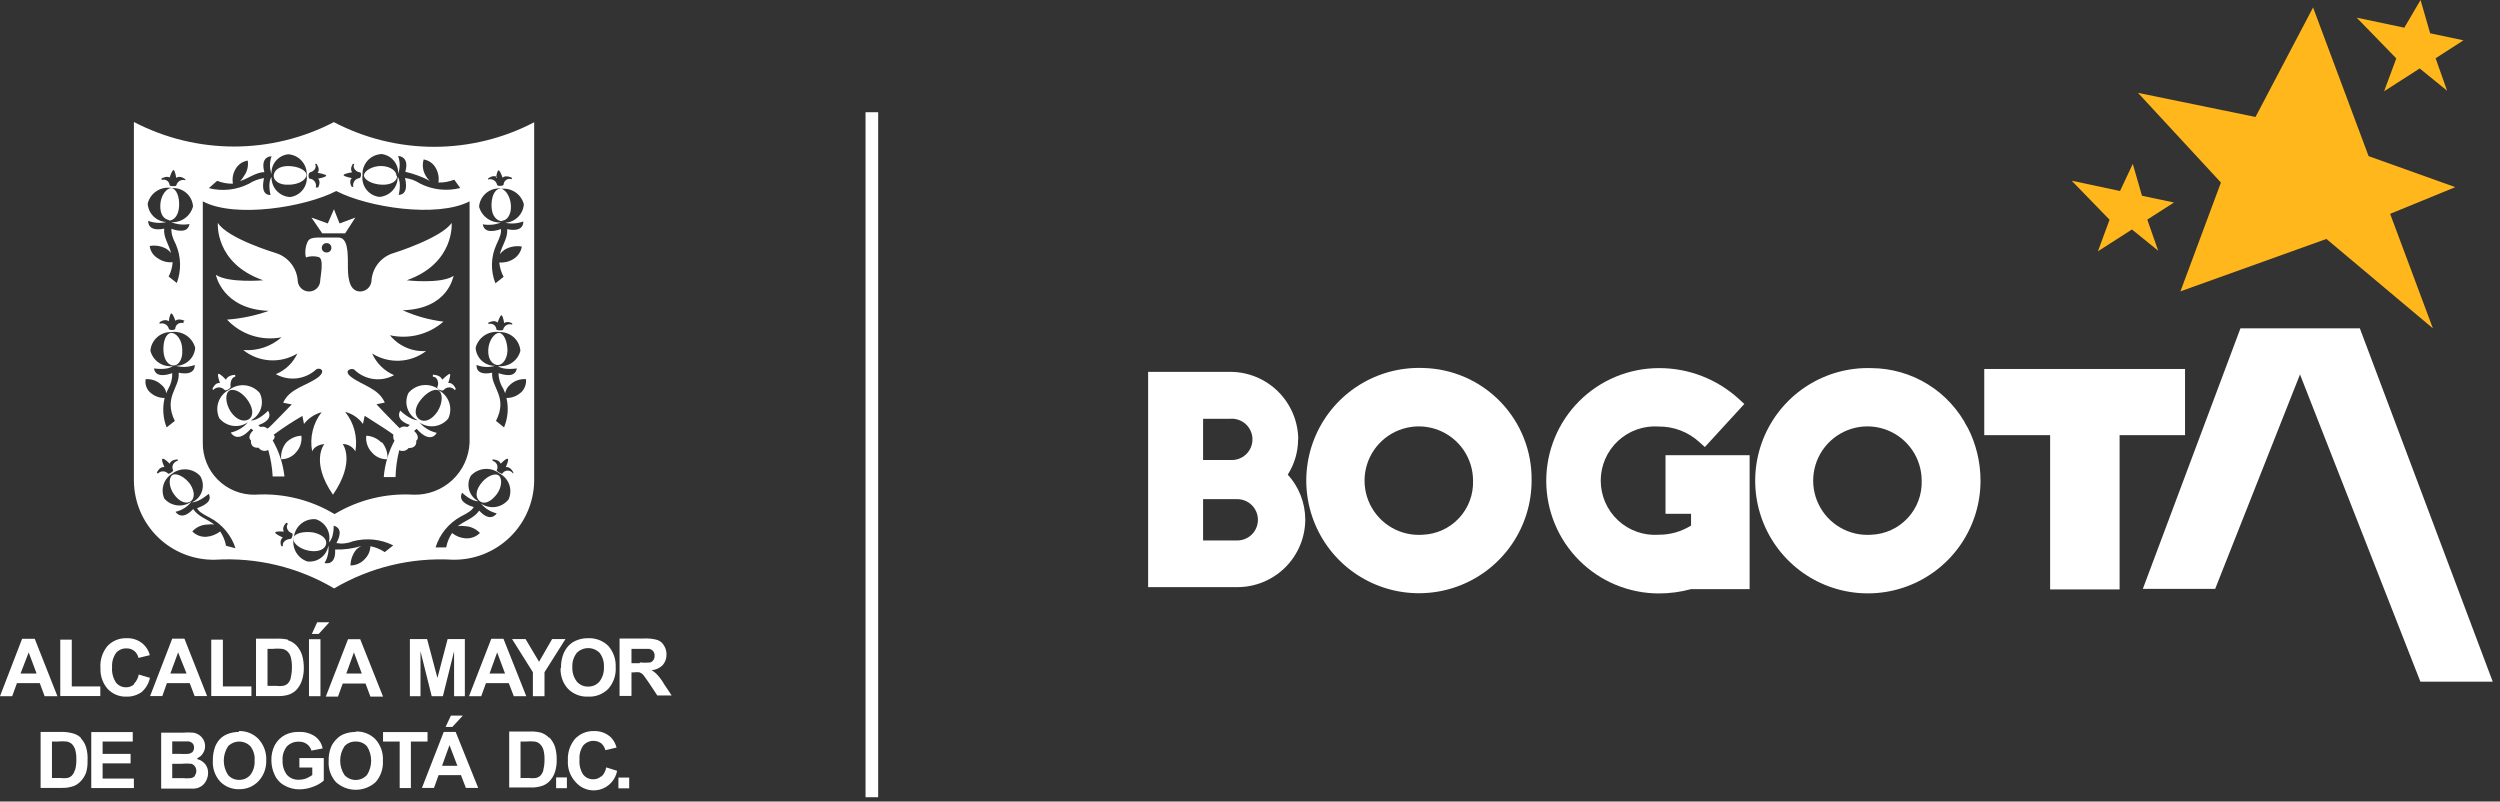
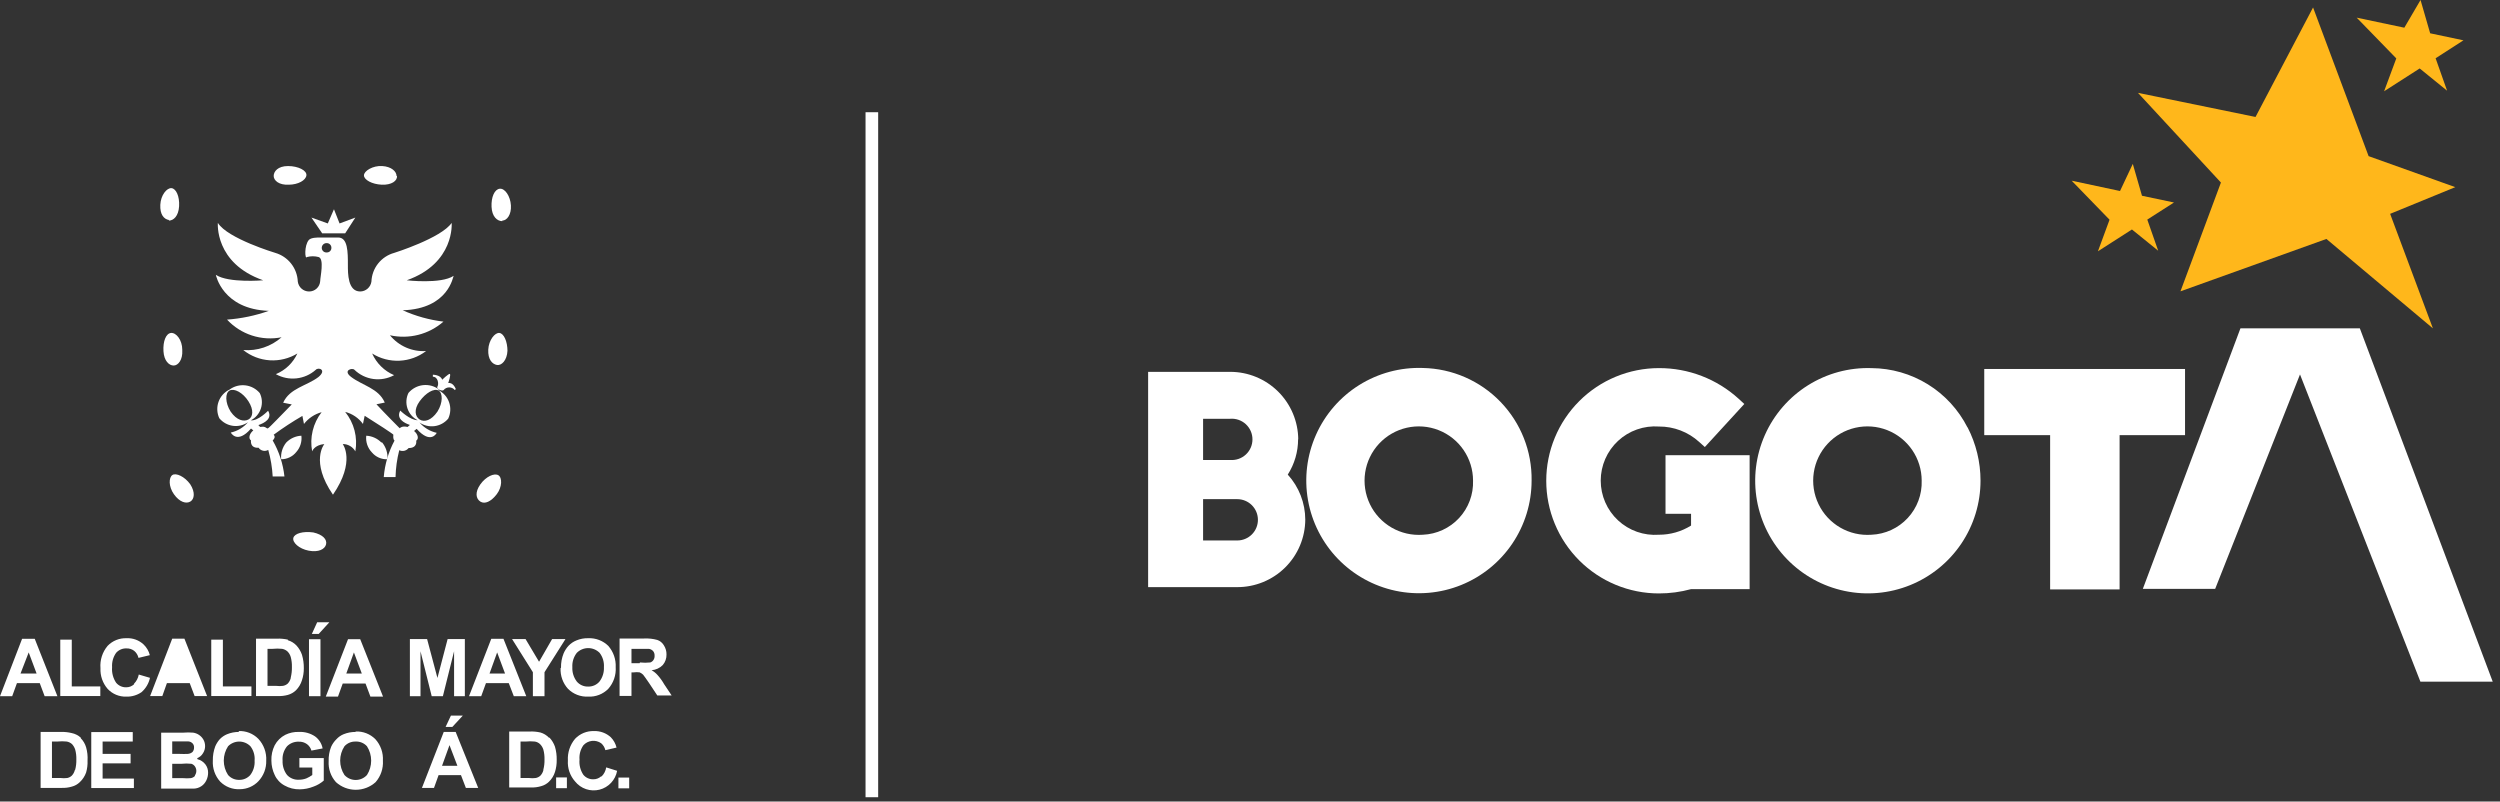
<svg xmlns="http://www.w3.org/2000/svg" width="262" height="84" viewBox="0 0 262 84" fill="none">
  <rect x="0" y="0" width="262" height="84" fill="#333333" stroke="none" />
  <path d="M2.151 70.585L3.008 68.374L3.835 70.585H2.151ZM6.016 72.961L3.64 66.945H2.316L0 72.961H1.278L1.775 71.593H4.166L4.678 72.961H6.016Z" fill="white" />
  <path d="M10.513 71.938H7.521V67.035H6.317V72.945H10.513V71.938Z" fill="white" />
  <path d="M14.048 71.713C13.823 71.921 13.527 72.035 13.221 72.029C13.02 72.034 12.821 71.993 12.639 71.91C12.457 71.827 12.296 71.703 12.168 71.548C11.848 71.07 11.699 70.497 11.747 69.924C11.71 69.389 11.859 68.858 12.168 68.419C12.302 68.266 12.469 68.144 12.657 68.064C12.844 67.983 13.047 67.945 13.251 67.953C13.543 67.941 13.831 68.031 14.063 68.209C14.291 68.398 14.45 68.657 14.514 68.946L15.703 68.66C15.593 68.229 15.364 67.838 15.041 67.532C14.803 67.311 14.523 67.141 14.219 67.03C13.914 66.918 13.59 66.869 13.266 66.885C12.898 66.871 12.53 66.934 12.188 67.072C11.846 67.209 11.537 67.417 11.281 67.682C10.73 68.335 10.46 69.178 10.529 70.029C10.492 70.821 10.761 71.596 11.281 72.195C11.53 72.462 11.833 72.673 12.17 72.813C12.508 72.953 12.871 73.019 13.236 73.007C13.803 73.025 14.362 72.861 14.83 72.541C15.28 72.148 15.592 71.621 15.717 71.037L14.544 70.691C14.477 71.053 14.304 71.388 14.048 71.653" fill="white" />
-   <path d="M18.665 68.374L19.552 70.585H17.853L18.665 68.374ZM17.492 71.592H19.883L20.395 72.946H21.703L19.327 66.93H18.049L15.732 72.946H17.011L17.492 71.592Z" fill="white" />
+   <path d="M18.665 68.374L19.552 70.585L18.665 68.374ZM17.492 71.592H19.883L20.395 72.946H21.703L19.327 66.93H18.049L15.732 72.946H17.011L17.492 71.592Z" fill="white" />
  <path d="M26.351 71.938H23.358V67.035H22.14V72.945H26.351V71.938Z" fill="white" />
  <path d="M30.471 71.066C30.414 71.28 30.306 71.476 30.156 71.638C30.015 71.762 29.844 71.845 29.659 71.879C29.42 71.91 29.177 71.91 28.937 71.879H28.035V67.998H28.576C28.906 67.963 29.239 67.963 29.569 67.998C29.776 68.035 29.968 68.129 30.125 68.269C30.288 68.432 30.407 68.634 30.471 68.855C30.561 69.199 30.602 69.553 30.592 69.908C30.6 70.278 30.56 70.647 30.471 71.006V71.066ZM30.171 67.035C29.796 66.952 29.412 66.916 29.027 66.93H26.831V72.947H29.103C29.463 72.961 29.823 72.921 30.171 72.826C30.487 72.737 30.776 72.572 31.013 72.345C31.307 72.051 31.524 71.69 31.645 71.292C31.779 70.884 31.845 70.458 31.84 70.029C31.847 69.55 31.781 69.073 31.645 68.615C31.522 68.258 31.327 67.931 31.073 67.652C30.827 67.39 30.515 67.198 30.171 67.096" fill="white" />
  <path d="M33.239 65.215L32.683 66.433H33.404L34.517 65.215H33.239Z" fill="white" />
  <path d="M33.585 66.99H32.382V72.961H33.585V66.99Z" fill="white" />
  <path d="M36.292 70.585L37.09 68.374L37.917 70.585H36.292ZM36.473 66.99L34.142 73.006H35.42L35.916 71.637H38.308L38.819 73.006H40.143L37.751 66.99H36.473Z" fill="white" />
  <path d="M48.716 66.974H46.911L45.843 71.05L44.76 66.974H42.956V72.96H44.069V68.253L45.242 72.96H46.415L47.588 68.253V72.96H48.716V66.974Z" fill="white" />
  <path d="M51.304 70.585L52.101 68.374L52.928 70.585H51.304ZM55.154 72.961L52.763 66.945H51.485L49.153 72.961H50.432L50.928 71.593H53.319L53.846 72.961H55.154Z" fill="white" />
  <path d="M53.665 66.974L55.846 70.448V72.96H57.064V70.448L59.26 66.974H57.861L56.492 69.351L55.078 66.974H53.665Z" fill="white" />
  <path d="M60.449 68.418C60.605 68.261 60.791 68.135 60.997 68.05C61.202 67.965 61.422 67.921 61.644 67.921C61.867 67.921 62.087 67.965 62.292 68.05C62.497 68.135 62.683 68.261 62.84 68.418C63.168 68.848 63.328 69.383 63.291 69.922C63.318 70.463 63.152 70.996 62.825 71.427C62.681 71.596 62.5 71.731 62.297 71.822C62.095 71.913 61.874 71.957 61.652 71.953C61.425 71.962 61.198 71.919 60.99 71.828C60.781 71.737 60.596 71.6 60.449 71.427C60.12 70.996 59.955 70.463 59.982 69.922C59.949 69.381 60.115 68.846 60.449 68.418ZM58.749 70.013C58.729 70.41 58.787 70.807 58.922 71.182C59.056 71.556 59.263 71.9 59.531 72.194C59.808 72.47 60.14 72.685 60.505 72.825C60.871 72.965 61.261 73.026 61.652 73.006C62.038 73.025 62.423 72.962 62.784 72.822C63.144 72.683 63.471 72.468 63.742 72.194C64.017 71.886 64.227 71.526 64.361 71.137C64.496 70.747 64.551 70.334 64.525 69.922C64.565 69.102 64.285 68.298 63.742 67.681C63.468 67.415 63.143 67.207 62.786 67.07C62.429 66.933 62.049 66.87 61.667 66.884C61.228 66.87 60.792 66.952 60.388 67.125C60.094 67.245 59.828 67.424 59.606 67.651C59.378 67.893 59.195 68.173 59.065 68.479C58.873 68.956 58.781 69.468 58.794 69.983" fill="white" />
  <path d="M67.036 69.502H66.179V67.998H67.999C68.173 68.021 68.333 68.107 68.45 68.238C68.558 68.375 68.611 68.546 68.6 68.719C68.612 68.879 68.569 69.038 68.48 69.171C68.401 69.29 68.285 69.38 68.149 69.426C67.789 69.464 67.426 69.464 67.066 69.426L67.036 69.502ZM69.608 71.713C69.412 71.368 69.18 71.045 68.916 70.75C68.736 70.545 68.523 70.372 68.285 70.239C68.728 70.206 69.145 70.014 69.458 69.697C69.722 69.388 69.861 68.991 69.849 68.584C69.854 68.249 69.76 67.919 69.578 67.637C69.423 67.37 69.178 67.167 68.886 67.065C68.436 66.942 67.969 66.891 67.502 66.915H64.931V72.931H66.179V70.464H66.42C66.624 70.435 66.832 70.435 67.036 70.464C67.17 70.523 67.292 70.604 67.397 70.705C67.502 70.84 67.713 71.126 68.029 71.592L68.886 72.886H70.39L69.608 71.713Z" fill="white" />
  <path d="M59.41 81.474H58.282V82.602H59.41V81.474Z" fill="white" />
  <path d="M7.836 80.722C7.783 80.936 7.674 81.133 7.52 81.293C7.389 81.414 7.228 81.497 7.054 81.534C6.814 81.565 6.572 81.565 6.332 81.534H5.445V77.713H6.016C6.341 77.679 6.669 77.679 6.994 77.713C7.201 77.751 7.393 77.844 7.55 77.984C7.699 78.15 7.812 78.344 7.881 78.556C7.971 78.894 8.012 79.244 8.001 79.594C8.01 79.953 7.97 80.313 7.881 80.661L7.836 80.722ZM8.468 77.307C8.201 77.064 7.874 76.898 7.52 76.826C7.161 76.738 6.792 76.697 6.422 76.706H4.256V82.572H6.482C6.838 82.583 7.194 82.538 7.535 82.436C7.847 82.356 8.132 82.195 8.362 81.97C8.66 81.691 8.887 81.346 9.024 80.962C9.141 80.557 9.192 80.135 9.175 79.714C9.204 79.242 9.154 78.769 9.024 78.315C8.918 77.959 8.727 77.634 8.468 77.368" fill="white" />
  <path d="M10.753 80H13.686V79.007H10.753V77.713H13.912V76.721H9.565V82.587H14.032V81.594H10.753V80Z" fill="white" />
  <path d="M20.426 81.324C20.309 81.445 20.156 81.524 19.989 81.55C19.719 81.575 19.447 81.575 19.177 81.55H18.049V80.046H19.012C19.362 80.007 19.715 80.007 20.065 80.046C20.21 80.096 20.337 80.191 20.426 80.316C20.523 80.455 20.575 80.621 20.575 80.79C20.575 80.96 20.523 81.125 20.426 81.264V81.324ZM18.049 77.699H19.734C19.905 77.71 20.067 77.785 20.185 77.91C20.238 77.969 20.279 78.037 20.305 78.112C20.331 78.187 20.341 78.267 20.335 78.346C20.341 78.517 20.282 78.683 20.17 78.812C20.035 78.927 19.866 78.996 19.689 79.008C19.403 79.022 19.117 79.022 18.831 79.008H18.049V77.699ZM20.666 79.459C20.917 79.358 21.128 79.179 21.268 78.948C21.416 78.725 21.495 78.463 21.494 78.195C21.496 77.953 21.434 77.714 21.313 77.504C21.2 77.312 21.046 77.147 20.862 77.022C20.677 76.897 20.466 76.815 20.245 76.782C19.9 76.752 19.553 76.752 19.207 76.782H16.891V82.647H18.892C19.643 82.647 20.125 82.647 20.32 82.647C20.598 82.637 20.867 82.55 21.098 82.396C21.329 82.242 21.512 82.027 21.629 81.775C21.745 81.531 21.807 81.264 21.809 80.993C21.818 80.673 21.718 80.36 21.524 80.106C21.317 79.837 21.025 79.646 20.696 79.564" fill="white" />
  <path d="M26.231 81.219C26.087 81.383 25.908 81.514 25.708 81.602C25.508 81.691 25.291 81.734 25.073 81.73C24.852 81.737 24.632 81.694 24.429 81.606C24.226 81.517 24.046 81.385 23.9 81.219C23.608 80.771 23.452 80.249 23.452 79.715C23.452 79.18 23.608 78.658 23.9 78.21C24.052 78.054 24.235 77.93 24.436 77.845C24.638 77.76 24.854 77.716 25.073 77.716C25.291 77.716 25.508 77.76 25.709 77.845C25.911 77.93 26.093 78.054 26.246 78.21C26.574 78.64 26.73 79.176 26.682 79.715C26.718 80.254 26.558 80.788 26.231 81.219ZM25.058 76.706C24.625 76.702 24.195 76.784 23.794 76.947C23.505 77.067 23.244 77.246 23.027 77.473C22.835 77.694 22.678 77.942 22.561 78.21C22.381 78.691 22.294 79.201 22.305 79.715C22.281 80.113 22.336 80.513 22.468 80.89C22.6 81.267 22.805 81.614 23.073 81.911C23.342 82.183 23.667 82.395 24.025 82.532C24.383 82.67 24.765 82.73 25.148 82.708C25.508 82.706 25.864 82.631 26.195 82.489C26.525 82.347 26.824 82.14 27.073 81.881C27.348 81.592 27.562 81.252 27.704 80.88C27.846 80.509 27.913 80.112 27.901 79.715C27.924 79.297 27.863 78.88 27.721 78.487C27.578 78.094 27.358 77.734 27.073 77.428C26.804 77.154 26.48 76.94 26.122 76.8C25.765 76.66 25.381 76.597 24.998 76.616" fill="white" />
  <path d="M31.375 80.436H32.728V81.218C32.532 81.363 32.32 81.484 32.096 81.579C31.856 81.668 31.601 81.713 31.345 81.715C31.11 81.731 30.875 81.695 30.657 81.609C30.438 81.523 30.242 81.39 30.081 81.218C29.755 80.787 29.59 80.255 29.615 79.714C29.57 79.171 29.737 78.632 30.081 78.21C30.242 78.049 30.435 77.922 30.647 77.84C30.86 77.757 31.087 77.719 31.314 77.729C31.621 77.715 31.923 77.805 32.172 77.985C32.397 78.153 32.561 78.391 32.638 78.662L33.811 78.436C33.717 77.928 33.432 77.476 33.014 77.172C32.512 76.839 31.916 76.676 31.314 76.706C30.826 76.69 30.34 76.793 29.901 77.007C29.427 77.251 29.038 77.634 28.788 78.105C28.539 78.604 28.421 79.157 28.442 79.714C28.445 80.235 28.564 80.748 28.788 81.218C28.999 81.686 29.359 82.072 29.811 82.316C30.3 82.595 30.857 82.735 31.42 82.722C31.91 82.716 32.394 82.619 32.849 82.437C33.246 82.297 33.614 82.082 33.931 81.805V79.444H31.375V80.436Z" fill="white" />
  <path d="M38.459 81.219C38.31 81.384 38.127 81.515 37.924 81.605C37.721 81.695 37.501 81.742 37.278 81.742C37.056 81.742 36.836 81.695 36.633 81.605C36.429 81.515 36.247 81.384 36.098 81.219C35.806 80.772 35.65 80.249 35.65 79.715C35.65 79.181 35.806 78.658 36.098 78.211C36.245 78.047 36.426 77.918 36.629 77.832C36.832 77.747 37.051 77.706 37.271 77.715C37.493 77.704 37.715 77.743 37.921 77.829C38.126 77.915 38.31 78.045 38.459 78.211C38.746 78.66 38.898 79.182 38.898 79.715C38.898 80.248 38.746 80.77 38.459 81.219ZM37.271 76.707C36.838 76.702 36.408 76.784 36.007 76.947C35.721 77.064 35.464 77.244 35.255 77.474C35.022 77.703 34.833 77.973 34.699 78.271C34.511 78.749 34.424 79.261 34.443 79.775C34.419 80.174 34.474 80.573 34.606 80.95C34.737 81.327 34.943 81.674 35.21 81.971C35.779 82.485 36.519 82.769 37.286 82.769C38.053 82.769 38.792 82.485 39.362 81.971C39.905 81.35 40.181 80.539 40.129 79.715C40.152 79.308 40.095 78.901 39.961 78.516C39.827 78.132 39.618 77.778 39.346 77.474C39.077 77.2 38.753 76.987 38.395 76.847C38.038 76.707 37.654 76.644 37.271 76.662" fill="white" />
-   <path d="M44.805 76.721H40.143V77.713H41.887V82.587H43.06V77.713H44.805V76.721Z" fill="white" />
  <path d="M46.325 80.255L47.107 78.09L47.934 80.255H46.325ZM46.505 76.706L44.219 82.572H45.483L45.964 81.233H48.31L48.822 82.572H50.115L47.754 76.706H46.505Z" fill="white" />
  <path d="M47.257 74.992L46.7 76.181H47.407L48.505 74.992H47.257Z" fill="white" />
  <path d="M56.944 80.723C56.89 80.938 56.781 81.135 56.628 81.294C56.493 81.418 56.326 81.501 56.146 81.535C55.912 81.567 55.674 81.567 55.44 81.535H54.552V77.715H55.078C55.403 77.68 55.731 77.68 56.056 77.715C56.26 77.748 56.449 77.842 56.598 77.985C56.757 78.145 56.876 78.341 56.944 78.557C57.034 78.895 57.074 79.245 57.064 79.595C57.073 79.954 57.032 80.314 56.944 80.662V80.723ZM57.53 77.308C57.287 77.053 56.981 76.866 56.643 76.767C56.278 76.683 55.904 76.648 55.53 76.662H53.364V82.528H55.65C56.006 82.539 56.361 82.494 56.703 82.392C57.015 82.312 57.3 82.151 57.53 81.926C57.823 81.644 58.041 81.292 58.162 80.903C58.29 80.495 58.351 80.068 58.342 79.64C58.353 79.172 58.292 78.705 58.162 78.256C58.039 77.904 57.844 77.582 57.59 77.308" fill="white" />
  <path d="M62.989 81.369C62.765 81.567 62.476 81.674 62.177 81.67C61.98 81.675 61.785 81.636 61.605 81.555C61.425 81.475 61.266 81.354 61.139 81.203C60.824 80.735 60.681 80.171 60.733 79.609C60.687 79.076 60.831 78.543 61.139 78.105C61.371 77.848 61.688 77.684 62.032 77.646C62.376 77.607 62.721 77.695 63.004 77.894C63.222 78.083 63.375 78.336 63.441 78.616L64.614 78.346C64.514 77.937 64.306 77.563 64.012 77.263C63.532 76.825 62.901 76.593 62.252 76.616C61.883 76.603 61.514 76.668 61.172 76.808C60.83 76.948 60.521 77.159 60.267 77.428C59.735 78.061 59.466 78.874 59.515 79.699C59.489 80.097 59.541 80.496 59.671 80.873C59.8 81.25 60.002 81.597 60.267 81.895C60.566 82.27 60.967 82.55 61.421 82.703C61.875 82.856 62.364 82.874 62.829 82.757C63.293 82.64 63.714 82.391 64.041 82.041C64.369 81.691 64.588 81.254 64.674 80.782L63.531 80.421C63.475 80.78 63.306 81.112 63.049 81.369" fill="white" />
  <path d="M65.938 81.489H64.81V82.617H65.938V81.489Z" fill="white" />
  <path d="M30.246 19.357C31.254 19.357 32.051 18.891 32.111 18.38C32.172 17.868 31.254 17.402 30.186 17.402C29.118 17.402 28.682 17.973 28.682 18.44C28.682 18.906 29.224 19.417 30.291 19.357" fill="white" />
  <path d="M19.944 50.761C19.358 49.934 18.44 49.528 18.064 49.783C17.688 50.039 17.643 50.972 18.23 51.799C18.816 52.626 19.508 52.822 19.944 52.566C20.381 52.31 20.471 51.588 19.944 50.761Z" fill="white" />
  <path d="M41.556 18.439C41.556 17.973 41.03 17.462 40.052 17.401C39.075 17.341 38.142 17.913 38.142 18.379C38.142 18.845 38.984 19.311 40.007 19.357C41.03 19.402 41.661 18.95 41.601 18.439" fill="white" />
  <path d="M32.833 55.8C31.765 55.65 30.863 55.905 30.743 56.371C30.622 56.838 31.329 57.515 32.352 57.71C33.375 57.906 34.051 57.56 34.172 57.048C34.292 56.537 33.841 56.026 32.833 55.8Z" fill="white" />
  <path d="M53.184 36.804C53.184 35.781 52.808 34.954 52.342 34.894C51.876 34.834 51.214 35.631 51.169 36.653C51.123 37.676 51.59 38.157 52.071 38.248C52.552 38.338 53.139 37.781 53.184 36.744" fill="white" />
  <path d="M19.102 36.654C19.102 35.631 18.47 34.849 17.928 34.894C17.387 34.939 17.071 35.781 17.131 36.804C17.192 37.827 17.718 38.308 18.199 38.308C18.681 38.308 19.162 37.692 19.102 36.714" fill="white" />
  <path d="M52.642 23.117C53.123 23.117 53.604 22.501 53.544 21.523C53.484 20.546 52.912 19.718 52.371 19.779C51.829 19.839 51.468 20.651 51.514 21.674C51.559 22.696 52.1 23.178 52.642 23.178" fill="white" />
  <path d="M50.34 50.761C49.754 51.589 49.874 52.265 50.34 52.566C50.807 52.867 51.468 52.566 52.055 51.799C52.641 51.032 52.641 50.039 52.22 49.799C51.799 49.558 50.927 49.934 50.34 50.761Z" fill="white" />
  <path d="M17.703 23.117C18.184 23.117 18.71 22.651 18.77 21.613C18.831 20.576 18.455 19.763 17.973 19.718C17.492 19.673 16.845 20.44 16.8 21.463C16.755 22.486 17.176 22.967 17.703 23.057" fill="white" />
  <path d="M47.138 39.18C46.972 39.18 46.34 39.796 46.34 39.796C46.175 39.27 45.363 39.27 45.363 39.27V39.48C45.904 39.48 46.01 40.247 45.844 40.518C45.679 40.789 46.386 41.029 46.491 40.879C46.561 40.791 46.651 40.72 46.752 40.672C46.854 40.623 46.965 40.598 47.077 40.598C47.19 40.598 47.301 40.623 47.403 40.672C47.504 40.72 47.594 40.791 47.664 40.879L47.769 40.774C47.769 40.774 47.514 40.052 46.972 40.142C46.972 40.142 47.288 39.27 47.138 39.18Z" fill="white" />
  <path d="M45.844 43.136C45.212 44.069 44.46 44.279 43.979 43.964C43.497 43.648 43.347 42.926 43.979 42.053C44.61 41.181 45.483 40.67 45.949 40.925C46.415 41.181 46.43 42.204 45.844 43.136ZM34.247 26.456C34.183 26.462 34.118 26.456 34.056 26.436C33.995 26.416 33.937 26.385 33.888 26.343C33.839 26.3 33.799 26.249 33.77 26.191C33.742 26.133 33.725 26.07 33.721 26.005C33.717 25.935 33.727 25.864 33.752 25.799C33.777 25.733 33.816 25.673 33.865 25.623C33.915 25.573 33.975 25.535 34.041 25.51C34.107 25.485 34.177 25.474 34.247 25.479C34.315 25.478 34.381 25.492 34.443 25.519C34.504 25.546 34.559 25.586 34.605 25.635C34.65 25.685 34.684 25.743 34.706 25.807C34.727 25.871 34.735 25.938 34.729 26.005C34.727 26.066 34.713 26.127 34.688 26.182C34.662 26.238 34.626 26.288 34.581 26.33C34.537 26.372 34.484 26.405 34.427 26.427C34.37 26.448 34.309 26.458 34.247 26.456ZM24.17 43.136C23.584 42.204 23.584 41.181 24.065 40.925C24.546 40.67 25.449 41.136 26.035 42.053C26.622 42.971 26.517 43.708 26.035 43.964C25.554 44.219 24.817 44.069 24.17 43.136ZM46.009 40.82C45.53 40.459 44.931 40.296 44.335 40.363C43.74 40.43 43.192 40.723 42.805 41.181C42.559 41.688 42.522 42.272 42.702 42.807C42.882 43.341 43.265 43.784 43.768 44.039C42.971 44.039 41.948 43.031 41.948 43.031C41.497 43.858 42.324 44.324 42.956 44.535C42.879 44.609 42.799 44.68 42.715 44.746C42.114 44.595 41.888 44.881 41.888 44.881C41.888 44.881 40.384 43.377 39.451 42.369L40.324 42.189C39.677 40.685 37.962 40.399 36.789 39.496C35.902 38.82 36.895 38.519 37.135 38.744C37.677 39.273 38.374 39.614 39.124 39.717C39.874 39.82 40.637 39.679 41.301 39.316C40.274 38.878 39.452 38.066 39 37.045C39.856 37.584 40.857 37.848 41.868 37.802C42.879 37.757 43.851 37.403 44.655 36.789C43.938 36.836 43.219 36.709 42.56 36.422C41.9 36.134 41.319 35.693 40.865 35.135C41.847 35.353 42.866 35.338 43.841 35.09C44.815 34.842 45.718 34.368 46.475 33.706C44.999 33.528 43.559 33.128 42.204 32.518C47.062 32.367 47.483 28.908 47.543 28.908C46.205 29.795 42.625 29.374 42.625 29.374C47.694 27.584 47.333 23.358 47.333 23.358C46.25 24.952 41.316 26.501 41.316 26.501C40.65 26.683 40.058 27.073 39.628 27.614C39.198 28.155 38.952 28.819 38.925 29.509C38.886 29.794 38.745 30.055 38.53 30.245C38.315 30.436 38.039 30.543 37.752 30.547C36.443 30.547 36.458 28.652 36.458 27.765C36.458 26.426 36.458 24.892 35.451 24.892H33.556C33.21 24.892 32.608 24.892 32.367 25.148C31.871 25.719 31.946 27.253 32.172 26.938C32.571 26.83 32.991 26.83 33.39 26.938C34.007 27.118 33.556 29.043 33.556 29.464C33.536 29.761 33.404 30.039 33.185 30.24C32.967 30.442 32.679 30.552 32.382 30.547C32.094 30.546 31.816 30.44 31.601 30.249C31.385 30.058 31.246 29.795 31.209 29.509C31.18 28.824 30.936 28.165 30.512 27.625C30.089 27.086 29.507 26.693 28.848 26.501C28.848 26.501 23.839 24.997 22.832 23.358C22.832 23.358 22.456 27.584 27.584 29.374C27.584 29.374 23.96 29.69 22.621 28.803C22.621 28.803 23.313 32.412 28.171 32.578C26.76 33.079 25.288 33.387 23.794 33.495C24.51 34.265 25.411 34.84 26.411 35.163C27.412 35.487 28.478 35.55 29.51 35.345C28.964 35.826 28.327 36.192 27.637 36.422C26.948 36.652 26.219 36.741 25.494 36.684C26.287 37.319 27.257 37.695 28.272 37.759C29.287 37.824 30.296 37.574 31.164 37.045C30.713 38.026 29.907 38.8 28.908 39.211C29.565 39.58 30.321 39.734 31.071 39.653C31.82 39.572 32.526 39.26 33.089 38.759C33.375 38.444 34.278 38.759 33.375 39.511C32.157 40.444 30.367 40.67 29.675 42.204L30.578 42.384C29.555 43.407 28.216 44.851 28.066 44.896C27.915 44.941 27.855 44.625 27.299 44.746C27.224 44.746 27.163 44.61 27.073 44.55C27.72 44.34 28.577 43.858 28.096 43.046C28.096 43.046 27.058 44.129 26.276 44.054C26.779 43.799 27.161 43.356 27.339 42.82C27.516 42.285 27.475 41.701 27.224 41.196C26.843 40.745 26.305 40.455 25.718 40.386C25.132 40.316 24.541 40.471 24.065 40.82C23.524 41.077 23.107 41.538 22.905 42.101C22.702 42.664 22.73 43.285 22.982 43.828C23.339 44.263 23.847 44.548 24.404 44.626C24.961 44.704 25.527 44.569 25.99 44.249C25.522 44.797 24.889 45.177 24.185 45.332C24.185 45.332 24.847 46.596 26.306 44.911L26.547 45.106C26.156 45.422 25.99 45.934 26.306 46.159C26.306 46.159 26.156 46.972 27.103 46.926C27.213 47.083 27.377 47.193 27.563 47.234C27.75 47.276 27.945 47.247 28.111 47.152C28.37 48.059 28.526 48.992 28.577 49.935H29.81C29.665 48.604 29.245 47.319 28.577 46.159C28.758 45.994 28.878 45.768 28.682 45.558C29.649 44.847 30.653 44.19 31.691 43.587L31.856 44.43C32.323 43.83 32.972 43.397 33.706 43.196C33.259 43.772 32.94 44.435 32.769 45.143C32.597 45.851 32.579 46.587 32.713 47.303C32.713 47.303 32.924 46.641 33.992 46.535C33.992 46.535 32.488 48.34 34.894 51.845C37.301 48.34 35.917 46.535 35.917 46.535C36.186 46.533 36.451 46.603 36.684 46.738C36.916 46.873 37.109 47.068 37.24 47.303C37.369 46.577 37.34 45.832 37.156 45.118C36.972 44.405 36.636 43.739 36.173 43.166C36.923 43.356 37.583 43.803 38.038 44.43L38.218 43.572C39.496 44.37 41.226 45.498 41.226 45.558C41.226 45.618 41.151 46.009 41.346 46.174C40.711 47.356 40.327 48.657 40.218 49.995H41.452C41.475 49.045 41.606 48.102 41.843 47.182C42.007 47.262 42.194 47.283 42.372 47.242C42.55 47.201 42.708 47.1 42.82 46.956C43.783 46.956 43.618 46.19 43.618 46.19C43.933 45.964 43.783 45.483 43.392 45.167L43.663 44.941C45.167 46.626 45.768 45.362 45.768 45.362C45.066 45.204 44.433 44.825 43.964 44.279C44.426 44.598 44.99 44.733 45.546 44.658C46.102 44.583 46.611 44.303 46.972 43.873C47.099 43.606 47.173 43.316 47.188 43.019C47.203 42.723 47.16 42.427 47.061 42.148C46.962 41.868 46.809 41.611 46.61 41.391C46.411 41.171 46.172 40.992 45.904 40.865" fill="white" />
-   <path d="M23.538 40.865C23.643 41.031 24.23 40.669 24.17 40.519C24.11 40.368 24.17 39.541 24.651 39.481V39.285C24.651 39.285 23.854 39.285 23.688 39.797C23.688 39.797 23.057 39.12 22.891 39.18C22.726 39.24 23.057 40.143 23.057 40.143C22.515 40.053 22.26 40.775 22.26 40.775L22.35 40.865C22.425 40.781 22.516 40.715 22.619 40.669C22.721 40.623 22.832 40.599 22.944 40.599C23.056 40.599 23.167 40.623 23.269 40.669C23.372 40.715 23.463 40.781 23.538 40.865Z" fill="white" />
  <path d="M39.978 46.385C39.557 45.95 38.987 45.692 38.383 45.663C38.347 45.979 38.381 46.299 38.482 46.6C38.583 46.902 38.75 47.177 38.97 47.407C39.169 47.646 39.421 47.835 39.705 47.96C39.989 48.086 40.299 48.143 40.609 48.129C40.652 47.479 40.442 46.838 40.023 46.339" fill="white" />
  <path d="M29.465 48.129C29.771 48.131 30.074 48.063 30.35 47.93C30.626 47.797 30.869 47.603 31.058 47.362C31.262 47.132 31.413 46.862 31.504 46.569C31.595 46.276 31.622 45.967 31.585 45.663C30.981 45.692 30.411 45.95 29.991 46.385C29.598 46.877 29.409 47.502 29.465 48.129Z" fill="white" />
  <path d="M36.173 24.455L37.24 22.801L35.586 23.418L34.999 21.929L34.353 23.418L32.638 22.801L33.766 24.455H36.173Z" fill="white" />
-   <path d="M54.583 41.136C54.172 41.511 53.634 41.715 53.078 41.707C53.32 42.736 53.23 43.815 52.823 44.791L51.98 44.114C53.259 41.572 51.469 40.654 51.574 39.06C49.755 39.436 49.95 38.248 49.95 38.248C50.569 38.492 51.251 38.523 51.89 38.338C51.371 38.347 50.868 38.155 50.487 37.801C50.106 37.448 49.876 36.962 49.845 36.443C49.987 35.908 50.322 35.444 50.786 35.141C51.25 34.839 51.809 34.718 52.356 34.804C52.902 34.786 53.433 34.98 53.839 35.344C54.245 35.709 54.495 36.215 54.537 36.759C54.409 37.267 54.1 37.711 53.668 38.007C53.236 38.303 52.711 38.432 52.191 38.368C52.763 38.834 54.161 38.609 54.161 38.609C54.011 39.602 52.838 39.316 52.251 39.105C52.25 39.677 52.417 40.237 52.733 40.715C52.808 40.88 52.883 41.045 52.943 41.211C53.005 40.857 53.192 40.537 53.469 40.309C53.691 40.104 53.952 39.948 54.237 39.849C54.522 39.751 54.824 39.713 55.124 39.737C55.15 39.995 55.116 40.255 55.024 40.498C54.933 40.741 54.787 40.959 54.598 41.136H54.583ZM53.77 49.634C53.711 49.537 53.628 49.458 53.529 49.402C53.431 49.347 53.319 49.318 53.206 49.318C53.093 49.318 52.982 49.347 52.883 49.402C52.784 49.458 52.702 49.537 52.642 49.634C52.642 49.739 51.996 49.378 52.056 49.273C52.105 49.182 52.132 49.081 52.136 48.977C52.139 48.874 52.12 48.771 52.077 48.677C52.035 48.583 51.972 48.499 51.893 48.433C51.813 48.367 51.72 48.32 51.62 48.295V48.145C51.62 48.145 52.311 48.145 52.477 48.596C52.477 48.596 53.063 47.979 53.214 48.084C53.364 48.19 53.003 48.957 53.003 48.957C53.53 48.867 53.8 49.528 53.8 49.528L53.77 49.634ZM53.229 52.416C52.885 52.815 52.404 53.071 51.882 53.135C51.359 53.199 50.831 53.066 50.401 52.762C50.822 53.282 51.404 53.648 52.056 53.8C52.056 53.8 51.439 54.853 50.221 53.514C49.664 54.326 48.717 54.552 47.98 55.139C48.214 55.101 48.453 55.101 48.687 55.139C48.989 55.145 49.288 55.213 49.564 55.337C49.841 55.461 50.089 55.639 50.296 55.861C50.099 56.054 49.863 56.204 49.604 56.3C49.344 56.396 49.068 56.436 48.792 56.417C48.275 56.382 47.781 56.188 47.378 55.861C47.072 56.315 46.863 56.827 46.761 57.365H45.648C46.076 55.996 47.013 54.844 48.266 54.146C49.168 53.695 49.469 53.454 49.649 53.138C49.063 52.973 47.95 52.522 48.431 51.634C48.431 51.634 49.379 52.567 50.115 52.522C49.889 52.4 49.689 52.235 49.527 52.036C49.365 51.837 49.244 51.608 49.172 51.361C49.099 51.115 49.076 50.857 49.103 50.602C49.131 50.346 49.209 50.099 49.333 49.874C49.707 49.455 50.227 49.195 50.786 49.148C51.346 49.1 51.903 49.269 52.342 49.619C52.825 49.861 53.195 50.283 53.372 50.795C53.549 51.306 53.519 51.866 53.289 52.356L53.229 52.416ZM35.03 53.86C32.526 52.36 29.625 51.657 26.712 51.845C25.992 51.857 25.277 51.724 24.609 51.454C23.941 51.184 23.334 50.782 22.825 50.273C22.315 49.763 21.913 49.157 21.643 48.489C21.373 47.821 21.241 47.105 21.253 46.385V21.102C24.622 22.907 32.007 21.703 35.24 20.019C38.504 21.718 45.769 22.876 49.213 21.102V46.385C49.147 47.88 48.497 49.289 47.403 50.31C46.309 51.331 44.858 51.882 43.362 51.845C40.465 51.668 37.581 52.37 35.09 53.86H35.03ZM40.324 57.861C39.868 57.559 39.357 57.35 38.82 57.244C38.802 57.749 38.592 58.227 38.233 58.583C38.045 58.795 37.813 58.966 37.554 59.082C37.295 59.199 37.014 59.259 36.729 59.26C36.741 58.657 36.953 58.075 37.331 57.605C37.491 57.442 37.679 57.309 37.888 57.214C36.992 57.492 36.057 57.619 35.12 57.59C35.225 59.365 34.007 59.004 34.007 59.004C34.345 58.456 34.489 57.809 34.413 57.169C34.335 57.681 34.06 58.141 33.647 58.453C33.234 58.765 32.716 58.903 32.202 58.839C31.687 58.666 31.257 58.304 30.998 57.827C30.738 57.35 30.669 56.793 30.803 56.267C30.868 55.718 31.145 55.217 31.575 54.871C32.006 54.525 32.555 54.362 33.105 54.417C33.594 54.576 34.006 54.913 34.259 55.362C34.513 55.81 34.589 56.337 34.473 56.838C35.015 56.357 34.97 55.093 34.97 55.093C35.977 55.364 35.541 56.402 35.255 56.913C35.828 57.019 36.418 56.956 36.955 56.733C38.377 56.347 39.892 56.497 41.212 57.154L40.324 57.861ZM30.442 56.477C30.127 56.477 29.54 56.733 29.645 57.244H29.48C29.48 57.244 29.224 56.628 29.645 56.327C29.645 56.327 28.788 55.966 28.848 55.8C28.908 55.635 29.751 55.71 29.751 55.71C29.48 55.244 30.021 54.778 30.021 54.778L30.172 54.883C29.856 55.289 30.277 55.8 30.548 55.861C30.819 55.921 30.548 56.522 30.442 56.477ZM23.689 57.199C23.591 56.66 23.381 56.148 23.073 55.695C22.664 56.012 22.174 56.205 21.659 56.252C21.383 56.276 21.104 56.238 20.844 56.142C20.584 56.045 20.349 55.893 20.155 55.695C20.358 55.469 20.606 55.288 20.883 55.164C21.16 55.04 21.46 54.975 21.764 54.973C21.993 54.934 22.227 54.934 22.456 54.973C21.704 54.387 20.786 54.161 20.245 53.349C19.012 54.687 18.395 53.635 18.395 53.635C19.068 53.487 19.666 53.103 20.079 52.552C19.654 52.873 19.122 53.02 18.591 52.964C18.061 52.909 17.572 52.654 17.222 52.251C17.017 51.789 16.989 51.268 17.141 50.786C17.293 50.304 17.616 49.895 18.049 49.634C18.482 49.302 19.022 49.145 19.565 49.192C20.108 49.239 20.613 49.488 20.982 49.889C21.123 50.123 21.213 50.383 21.246 50.654C21.279 50.924 21.254 51.199 21.173 51.459C21.092 51.719 20.956 51.959 20.776 52.163C20.595 52.367 20.373 52.53 20.125 52.642C20.862 52.642 21.869 51.754 21.869 51.754C22.336 52.597 21.223 53.048 20.651 53.258C20.817 53.574 21.117 53.815 22.02 54.266C23.283 54.948 24.237 56.09 24.682 57.455L23.689 57.199ZM16.545 49.634L16.44 49.528C16.44 49.528 16.71 48.867 17.237 48.957C17.237 48.957 16.861 48.19 17.026 48.084C17.192 47.979 17.778 48.596 17.778 48.596C17.929 48.145 18.621 48.145 18.621 48.145V48.295C18.518 48.317 18.421 48.361 18.338 48.426C18.255 48.49 18.188 48.572 18.142 48.667C18.095 48.761 18.071 48.864 18.071 48.969C18.07 49.074 18.094 49.178 18.139 49.273C18.245 49.378 17.658 49.739 17.613 49.634C17.545 49.559 17.463 49.5 17.371 49.459C17.279 49.419 17.179 49.398 17.079 49.398C16.978 49.398 16.879 49.419 16.787 49.459C16.695 49.5 16.613 49.559 16.545 49.634ZM15.282 39.737C15.575 39.716 15.869 39.757 16.146 39.855C16.423 39.953 16.676 40.108 16.891 40.309C17.036 40.416 17.159 40.551 17.252 40.706C17.345 40.861 17.406 41.032 17.432 41.211C17.487 41.044 17.558 40.883 17.643 40.73C17.929 40.238 18.07 39.674 18.049 39.105C17.462 39.316 16.289 39.602 16.139 38.609C16.139 38.609 17.523 38.834 18.109 38.368C17.589 38.432 17.064 38.303 16.632 38.007C16.2 37.711 15.891 37.267 15.763 36.759C15.805 36.215 16.055 35.709 16.462 35.344C16.868 34.98 17.398 34.786 17.944 34.804C18.491 34.722 19.049 34.843 19.512 35.145C19.975 35.448 20.311 35.91 20.456 36.443C20.421 36.96 20.19 37.445 19.809 37.797C19.429 38.15 18.928 38.343 18.41 38.338C19.07 38.52 19.77 38.488 20.41 38.248C20.41 38.248 20.546 39.436 18.726 39.06C18.876 40.654 17.086 41.572 18.32 44.114L17.462 44.791C17.08 43.808 17.006 42.733 17.252 41.707C16.696 41.715 16.158 41.511 15.748 41.136C15.554 40.964 15.408 40.745 15.323 40.5C15.239 40.255 15.219 39.992 15.267 39.737H15.282ZM19.222 33.721V33.871C19.128 33.839 19.027 33.828 18.928 33.841C18.829 33.853 18.735 33.889 18.652 33.944C18.569 33.999 18.5 34.073 18.45 34.16C18.4 34.246 18.371 34.343 18.365 34.443C18.365 34.608 17.733 34.653 17.688 34.443C17.663 34.343 17.617 34.25 17.553 34.17C17.49 34.089 17.41 34.022 17.32 33.974C17.229 33.926 17.13 33.897 17.027 33.89C16.925 33.883 16.822 33.897 16.726 33.931V33.766C16.726 33.766 17.252 33.36 17.688 33.661C17.688 33.661 17.793 32.848 17.959 32.848C18.124 32.848 18.38 33.615 18.38 33.615C18.696 33.315 19.343 33.615 19.343 33.615L19.222 33.721ZM18.049 19.718C18.591 19.685 19.124 19.867 19.532 20.225C19.941 20.582 20.191 21.087 20.23 21.628C20.101 22.127 19.802 22.565 19.385 22.867C18.968 23.17 18.458 23.316 17.944 23.282C18.549 23.528 19.212 23.596 19.854 23.478C19.703 24.471 18.53 24.185 17.959 23.974C17.959 24.32 17.959 24.681 18.425 25.599C18.983 26.888 19.02 28.343 18.53 29.66L17.673 28.983C17.912 28.515 18.055 28.003 18.094 27.479C17.546 27.532 16.997 27.388 16.545 27.073C16.312 26.938 16.113 26.751 15.965 26.527C15.816 26.302 15.721 26.046 15.688 25.779C16.291 25.674 16.913 25.78 17.447 26.08C17.631 26.197 17.794 26.345 17.929 26.516C17.688 25.584 17.116 24.892 17.207 23.959C15.387 24.335 15.537 23.147 15.537 23.147C16.147 23.378 16.813 23.42 17.447 23.267C16.939 23.246 16.457 23.038 16.093 22.683C15.729 22.327 15.51 21.85 15.477 21.342C15.61 20.79 15.953 20.311 16.433 20.008C16.913 19.704 17.493 19.6 18.049 19.718ZM17.778 18.59C17.778 18.59 18.049 17.763 18.199 17.823C18.35 17.883 18.47 18.635 18.47 18.635C18.906 18.334 19.433 18.8 19.433 18.8V18.891C19.336 18.859 19.234 18.847 19.132 18.857C19.031 18.866 18.933 18.897 18.844 18.946C18.755 18.996 18.677 19.063 18.615 19.144C18.553 19.225 18.509 19.318 18.485 19.417C18.485 19.567 17.778 19.522 17.778 19.417C17.772 19.319 17.744 19.224 17.695 19.14C17.646 19.055 17.578 18.983 17.496 18.929C17.414 18.875 17.321 18.84 17.224 18.829C17.127 18.817 17.028 18.828 16.936 18.861V18.695C16.936 18.695 17.583 18.334 17.899 18.695L17.778 18.59ZM22.757 18.951C23.283 19.159 23.845 19.261 24.411 19.252C24.317 18.736 24.407 18.203 24.667 17.748C24.797 17.505 24.981 17.296 25.205 17.136C25.43 16.977 25.688 16.872 25.96 16.83C26.006 17.111 25.996 17.398 25.928 17.674C25.861 17.951 25.739 18.211 25.569 18.439C25.463 18.644 25.321 18.828 25.148 18.981C26.081 18.695 26.742 18.078 27.705 18.033C27.239 16.334 28.457 16.379 28.457 16.379C28.24 16.987 28.24 17.651 28.457 18.259C28.419 17.75 28.582 17.246 28.911 16.855C29.24 16.465 29.709 16.218 30.217 16.168C30.765 16.207 31.276 16.461 31.637 16.876C31.997 17.29 32.179 17.831 32.142 18.379C32.178 18.644 32.16 18.914 32.091 19.172C32.022 19.43 31.902 19.672 31.738 19.884C31.574 20.095 31.37 20.271 31.137 20.403C30.904 20.535 30.648 20.619 30.382 20.65C29.85 20.619 29.352 20.382 28.992 19.989C28.632 19.595 28.441 19.077 28.457 18.545C28.021 19.146 28.352 20.44 28.352 20.44C27.359 20.44 27.54 19.222 27.675 18.665C27.112 18.743 26.573 18.943 26.096 19.252C24.795 19.913 23.298 20.078 21.884 19.718L22.757 18.951ZM32.488 18.048C32.744 18.048 33.285 17.627 33.014 17.176H33.18C33.18 17.176 33.601 17.748 33.285 18.109C33.285 18.109 34.188 18.259 34.188 18.409C34.188 18.56 33.345 18.725 33.345 18.725C33.661 19.086 33.345 19.643 33.345 19.643H33.09C33.119 19.54 33.125 19.433 33.108 19.328C33.091 19.223 33.05 19.123 32.99 19.035C32.93 18.947 32.851 18.874 32.759 18.821C32.667 18.767 32.564 18.734 32.458 18.725C32.292 18.725 32.292 18.109 32.458 18.109L32.488 18.048ZM36.97 17.176H37.136C36.865 17.627 37.406 18.048 37.677 18.048C37.948 18.048 37.827 18.665 37.677 18.665C37.571 18.675 37.468 18.707 37.375 18.761C37.283 18.814 37.203 18.887 37.142 18.974C37.08 19.062 37.038 19.161 37.019 19.266C37 19.371 37.004 19.479 37.03 19.582H36.865C36.865 19.582 36.504 19.026 36.865 18.665C36.865 18.665 36.007 18.5 36.007 18.349C36.007 18.199 36.91 18.048 36.91 18.048C36.594 17.687 37.015 17.116 37.015 17.116L36.97 17.176ZM39.948 16.138C40.458 16.188 40.928 16.434 41.259 16.824C41.59 17.214 41.757 17.718 41.723 18.229C41.941 17.621 41.941 16.956 41.723 16.349C41.723 16.349 42.956 16.349 42.475 18.003C43.369 18.207 44.234 18.526 45.047 18.951C44.87 18.798 44.722 18.615 44.611 18.409C44.459 18.156 44.362 17.874 44.326 17.582C44.29 17.289 44.315 16.992 44.4 16.71C44.669 16.754 44.925 16.86 45.147 17.019C45.368 17.178 45.55 17.386 45.678 17.627C45.935 18.084 46.031 18.614 45.949 19.131C46.515 19.141 47.077 19.039 47.604 18.831L48.235 19.703C46.822 20.063 45.325 19.898 44.024 19.237C43.548 18.926 43.008 18.726 42.445 18.65C42.58 19.206 42.761 20.38 41.783 20.425C41.783 20.425 42.114 19.131 41.678 18.53C41.691 19.061 41.497 19.577 41.139 19.97C40.78 20.362 40.283 20.601 39.752 20.635C39.487 20.604 39.23 20.52 38.998 20.388C38.765 20.256 38.561 20.08 38.397 19.868C38.233 19.657 38.113 19.415 38.044 19.157C37.974 18.899 37.957 18.629 37.993 18.364C37.956 17.818 38.135 17.28 38.493 16.866C38.851 16.452 39.357 16.196 39.903 16.153L39.948 16.138ZM53.68 33.856V34.022C53.584 33.987 53.483 33.973 53.381 33.981C53.28 33.988 53.181 34.017 53.092 34.065C53.002 34.114 52.924 34.18 52.862 34.261C52.8 34.341 52.756 34.434 52.733 34.533C52.733 34.683 52.026 34.638 52.026 34.533C52.022 34.434 51.995 34.337 51.947 34.251C51.899 34.164 51.831 34.09 51.749 34.034C51.667 33.978 51.573 33.943 51.475 33.93C51.377 33.918 51.277 33.928 51.183 33.961V33.811C51.183 33.811 51.83 33.465 52.146 33.811C52.146 33.811 52.417 32.984 52.567 33.044C52.718 33.104 52.838 33.856 52.838 33.856C53.259 33.555 53.8 33.961 53.8 33.961L53.68 33.856ZM52.387 19.808C52.929 19.707 53.49 19.815 53.956 20.11C54.423 20.406 54.759 20.868 54.898 21.402C54.866 21.912 54.647 22.391 54.283 22.748C53.92 23.106 53.438 23.318 52.928 23.343C53.564 23.484 54.228 23.437 54.838 23.207C54.838 23.207 54.989 24.395 53.154 24.02C53.229 24.982 52.612 25.689 52.387 26.637C52.538 26.442 52.721 26.274 52.928 26.14C53.462 25.84 54.084 25.734 54.688 25.839C54.642 26.103 54.543 26.354 54.395 26.576C54.248 26.799 54.055 26.989 53.831 27.133C53.384 27.42 52.855 27.552 52.326 27.509C52.377 28.035 52.531 28.546 52.778 29.013L51.92 29.69C51.662 29.041 51.538 28.347 51.556 27.649C51.575 26.951 51.734 26.263 52.026 25.629C52.462 24.711 52.552 24.35 52.492 24.005C51.92 24.215 50.747 24.501 50.597 23.508C51.239 23.625 51.902 23.558 52.507 23.313C51.992 23.344 51.481 23.197 51.062 22.895C50.642 22.594 50.34 22.157 50.206 21.658C50.252 21.117 50.507 20.615 50.917 20.258C51.327 19.902 51.859 19.719 52.402 19.748L52.387 19.808ZM51.98 18.665C51.98 18.665 52.086 17.853 52.251 17.853C52.417 17.853 52.672 18.62 52.672 18.62C52.988 18.304 53.635 18.62 53.635 18.62V18.785C53.542 18.75 53.442 18.736 53.343 18.747C53.243 18.757 53.148 18.791 53.065 18.845C52.981 18.899 52.911 18.973 52.861 19.059C52.812 19.145 52.783 19.242 52.778 19.342C52.778 19.507 52.086 19.552 52.086 19.342C52.062 19.243 52.018 19.15 51.956 19.069C51.894 18.988 51.816 18.921 51.727 18.871C51.638 18.822 51.54 18.791 51.439 18.782C51.337 18.772 51.235 18.784 51.138 18.816V18.725C51.138 18.725 51.665 18.259 52.101 18.56L51.98 18.665ZM35.015 12.784C31.776 14.474 28.177 15.356 24.524 15.356C20.871 15.356 17.272 14.474 14.033 12.784V50.386C14.041 51.492 14.269 52.585 14.703 53.602C15.138 54.619 15.77 55.539 16.564 56.309C17.358 57.079 18.297 57.683 19.326 58.086C20.356 58.49 21.456 58.684 22.561 58.658C26.92 58.395 31.257 59.443 35.015 61.666C38.771 59.453 43.101 58.406 47.453 58.658C48.555 58.678 49.649 58.48 50.674 58.077C51.699 57.673 52.635 57.071 53.427 56.306C54.219 55.54 54.852 54.626 55.291 53.615C55.729 52.605 55.964 51.517 55.981 50.416V12.814C52.745 14.504 49.149 15.386 45.498 15.386C41.847 15.386 38.251 14.504 35.015 12.814" fill="white" />
  <path d="M92.032 11.761H90.709V83.549H92.032V11.761Z" fill="white" />
  <path d="M129.664 56.642H126.084V52.311H129.664C130.238 52.311 130.789 52.539 131.196 52.945C131.602 53.351 131.83 53.902 131.83 54.477C131.83 55.051 131.602 55.602 131.196 56.008C130.789 56.414 130.238 56.642 129.664 56.642ZM126.084 43.888H128.912C129.211 43.863 129.511 43.9 129.795 43.998C130.078 44.095 130.338 44.249 130.559 44.452C130.779 44.655 130.955 44.902 131.076 45.176C131.196 45.45 131.258 45.747 131.258 46.046C131.258 46.346 131.196 46.642 131.076 46.917C130.955 47.191 130.779 47.438 130.559 47.64C130.338 47.843 130.078 47.998 129.795 48.095C129.511 48.192 129.211 48.23 128.912 48.205H126.084V43.888ZM136.056 46.054C136.044 44.168 135.286 42.364 133.947 41.037C132.608 39.709 130.798 38.966 128.912 38.97H120.324V61.531H129.649C131.533 61.539 133.344 60.799 134.683 59.474C136.023 58.148 136.781 56.346 136.793 54.462C136.789 52.714 136.135 51.031 134.958 49.739C135.666 48.629 136.042 47.34 136.041 46.024" fill="white" />
  <path d="M149.111 56.041C147.972 56.125 146.833 55.865 145.844 55.293C144.855 54.721 144.061 53.865 143.566 52.836C143.071 51.806 142.898 50.651 143.068 49.522C143.239 48.392 143.746 47.34 144.523 46.503C145.3 45.666 146.312 45.082 147.426 44.828C148.539 44.574 149.704 44.661 150.767 45.079C151.831 45.496 152.744 46.224 153.387 47.168C154.031 48.112 154.375 49.228 154.375 50.37C154.424 51.819 153.898 53.228 152.912 54.291C151.925 55.353 150.559 55.982 149.111 56.041ZM149.111 38.564C146.76 38.483 144.439 39.106 142.444 40.353C140.45 41.6 138.874 43.415 137.918 45.564C136.961 47.713 136.669 50.099 137.078 52.415C137.486 54.731 138.577 56.873 140.211 58.565C141.845 60.257 143.947 61.422 146.248 61.912C148.549 62.401 150.943 62.193 153.124 61.312C155.305 60.432 157.174 58.92 158.49 56.97C159.806 55.021 160.51 52.723 160.512 50.37C160.56 47.295 159.387 44.325 157.25 42.112C155.113 39.899 152.187 38.623 149.111 38.564Z" fill="white" />
  <path d="M174.546 53.844H177.223V55.078C176.214 55.71 175.046 56.044 173.854 56.04C173.075 56.097 172.292 55.993 171.555 55.733C170.818 55.474 170.142 55.066 169.57 54.534C168.997 54.002 168.541 53.357 168.229 52.641C167.917 51.925 167.756 51.151 167.756 50.37C167.756 49.589 167.917 48.816 168.229 48.099C168.541 47.383 168.997 46.738 169.57 46.206C170.142 45.674 170.818 45.266 171.555 45.007C172.292 44.747 173.075 44.643 173.854 44.7C175.41 44.69 176.913 45.264 178.066 46.309L178.667 46.85L182.803 42.338L182.217 41.797C179.931 39.715 176.946 38.566 173.854 38.578C172.304 38.578 170.768 38.884 169.336 39.477C167.903 40.07 166.602 40.94 165.506 42.036C164.409 43.133 163.539 44.434 162.946 45.867C162.353 47.299 162.047 48.835 162.047 50.385C162.047 51.936 162.353 53.471 162.946 54.903C163.539 56.336 164.409 57.637 165.506 58.734C166.602 59.83 167.903 60.7 169.336 61.293C170.768 61.886 172.304 62.192 173.854 62.192C174.992 62.193 176.126 62.041 177.223 61.741H183.36V47.708H174.546V53.844Z" fill="white" />
  <path d="M214.854 45.603V61.771H222.133V45.603H228.992V38.669H207.95V45.603H214.854Z" fill="white" />
  <path d="M261.239 71.442L247.312 34.412H234.798L224.57 61.711H232.151L241.04 39.24L253.659 71.442H261.239Z" fill="white" />
  <path d="M196.128 56.041C194.988 56.125 193.85 55.864 192.861 55.293C191.872 54.721 191.078 53.865 190.583 52.835C190.088 51.806 189.914 50.651 190.085 49.521C190.256 48.392 190.763 47.34 191.54 46.503C192.317 45.666 193.329 45.082 194.442 44.828C195.556 44.574 196.721 44.661 197.784 45.079C198.847 45.496 199.76 46.224 200.404 47.168C201.047 48.112 201.392 49.228 201.392 50.37C201.441 51.819 200.915 53.228 199.928 54.29C198.942 55.353 197.576 55.982 196.128 56.041ZM206.19 44.79C205.246 42.933 203.81 41.371 202.037 40.275C200.265 39.18 198.226 38.593 196.143 38.579C193.792 38.501 191.471 39.127 189.478 40.377C187.486 41.626 185.912 43.443 184.958 45.593C184.005 47.743 183.715 50.129 184.127 52.445C184.539 54.761 185.633 56.901 187.269 58.591C188.905 60.281 191.008 61.444 193.31 61.93C195.611 62.417 198.005 62.205 200.185 61.321C202.365 60.438 204.232 58.924 205.546 56.973C206.859 55.022 207.56 52.722 207.558 50.37C207.558 48.429 207.094 46.516 206.205 44.79" fill="white" />
  <path d="M250.486 22.41L257.314 19.613L248.23 16.364L242.409 0.782L236.378 12.258L224.06 9.731L232.753 19.131L228.512 30.532L243.808 25.042L254.968 34.412L250.486 22.41Z" fill="#FFB71B" />
  <path d="M225.036 23.012L227.833 21.222L224.479 20.515L223.517 17.176L222.178 20.018L217.109 18.936L221.08 23.027L219.862 26.336L223.427 24.049L226.179 26.276L225.036 23.012Z" fill="#FFB71B" />
  <path d="M255.252 6.106L258.17 4.226L254.681 3.489L253.673 0L251.973 2.903L246.98 1.85L251.131 6.121L249.853 9.565L253.583 7.174L256.455 9.505L255.252 6.106Z" fill="#FFB71B" />
</svg>